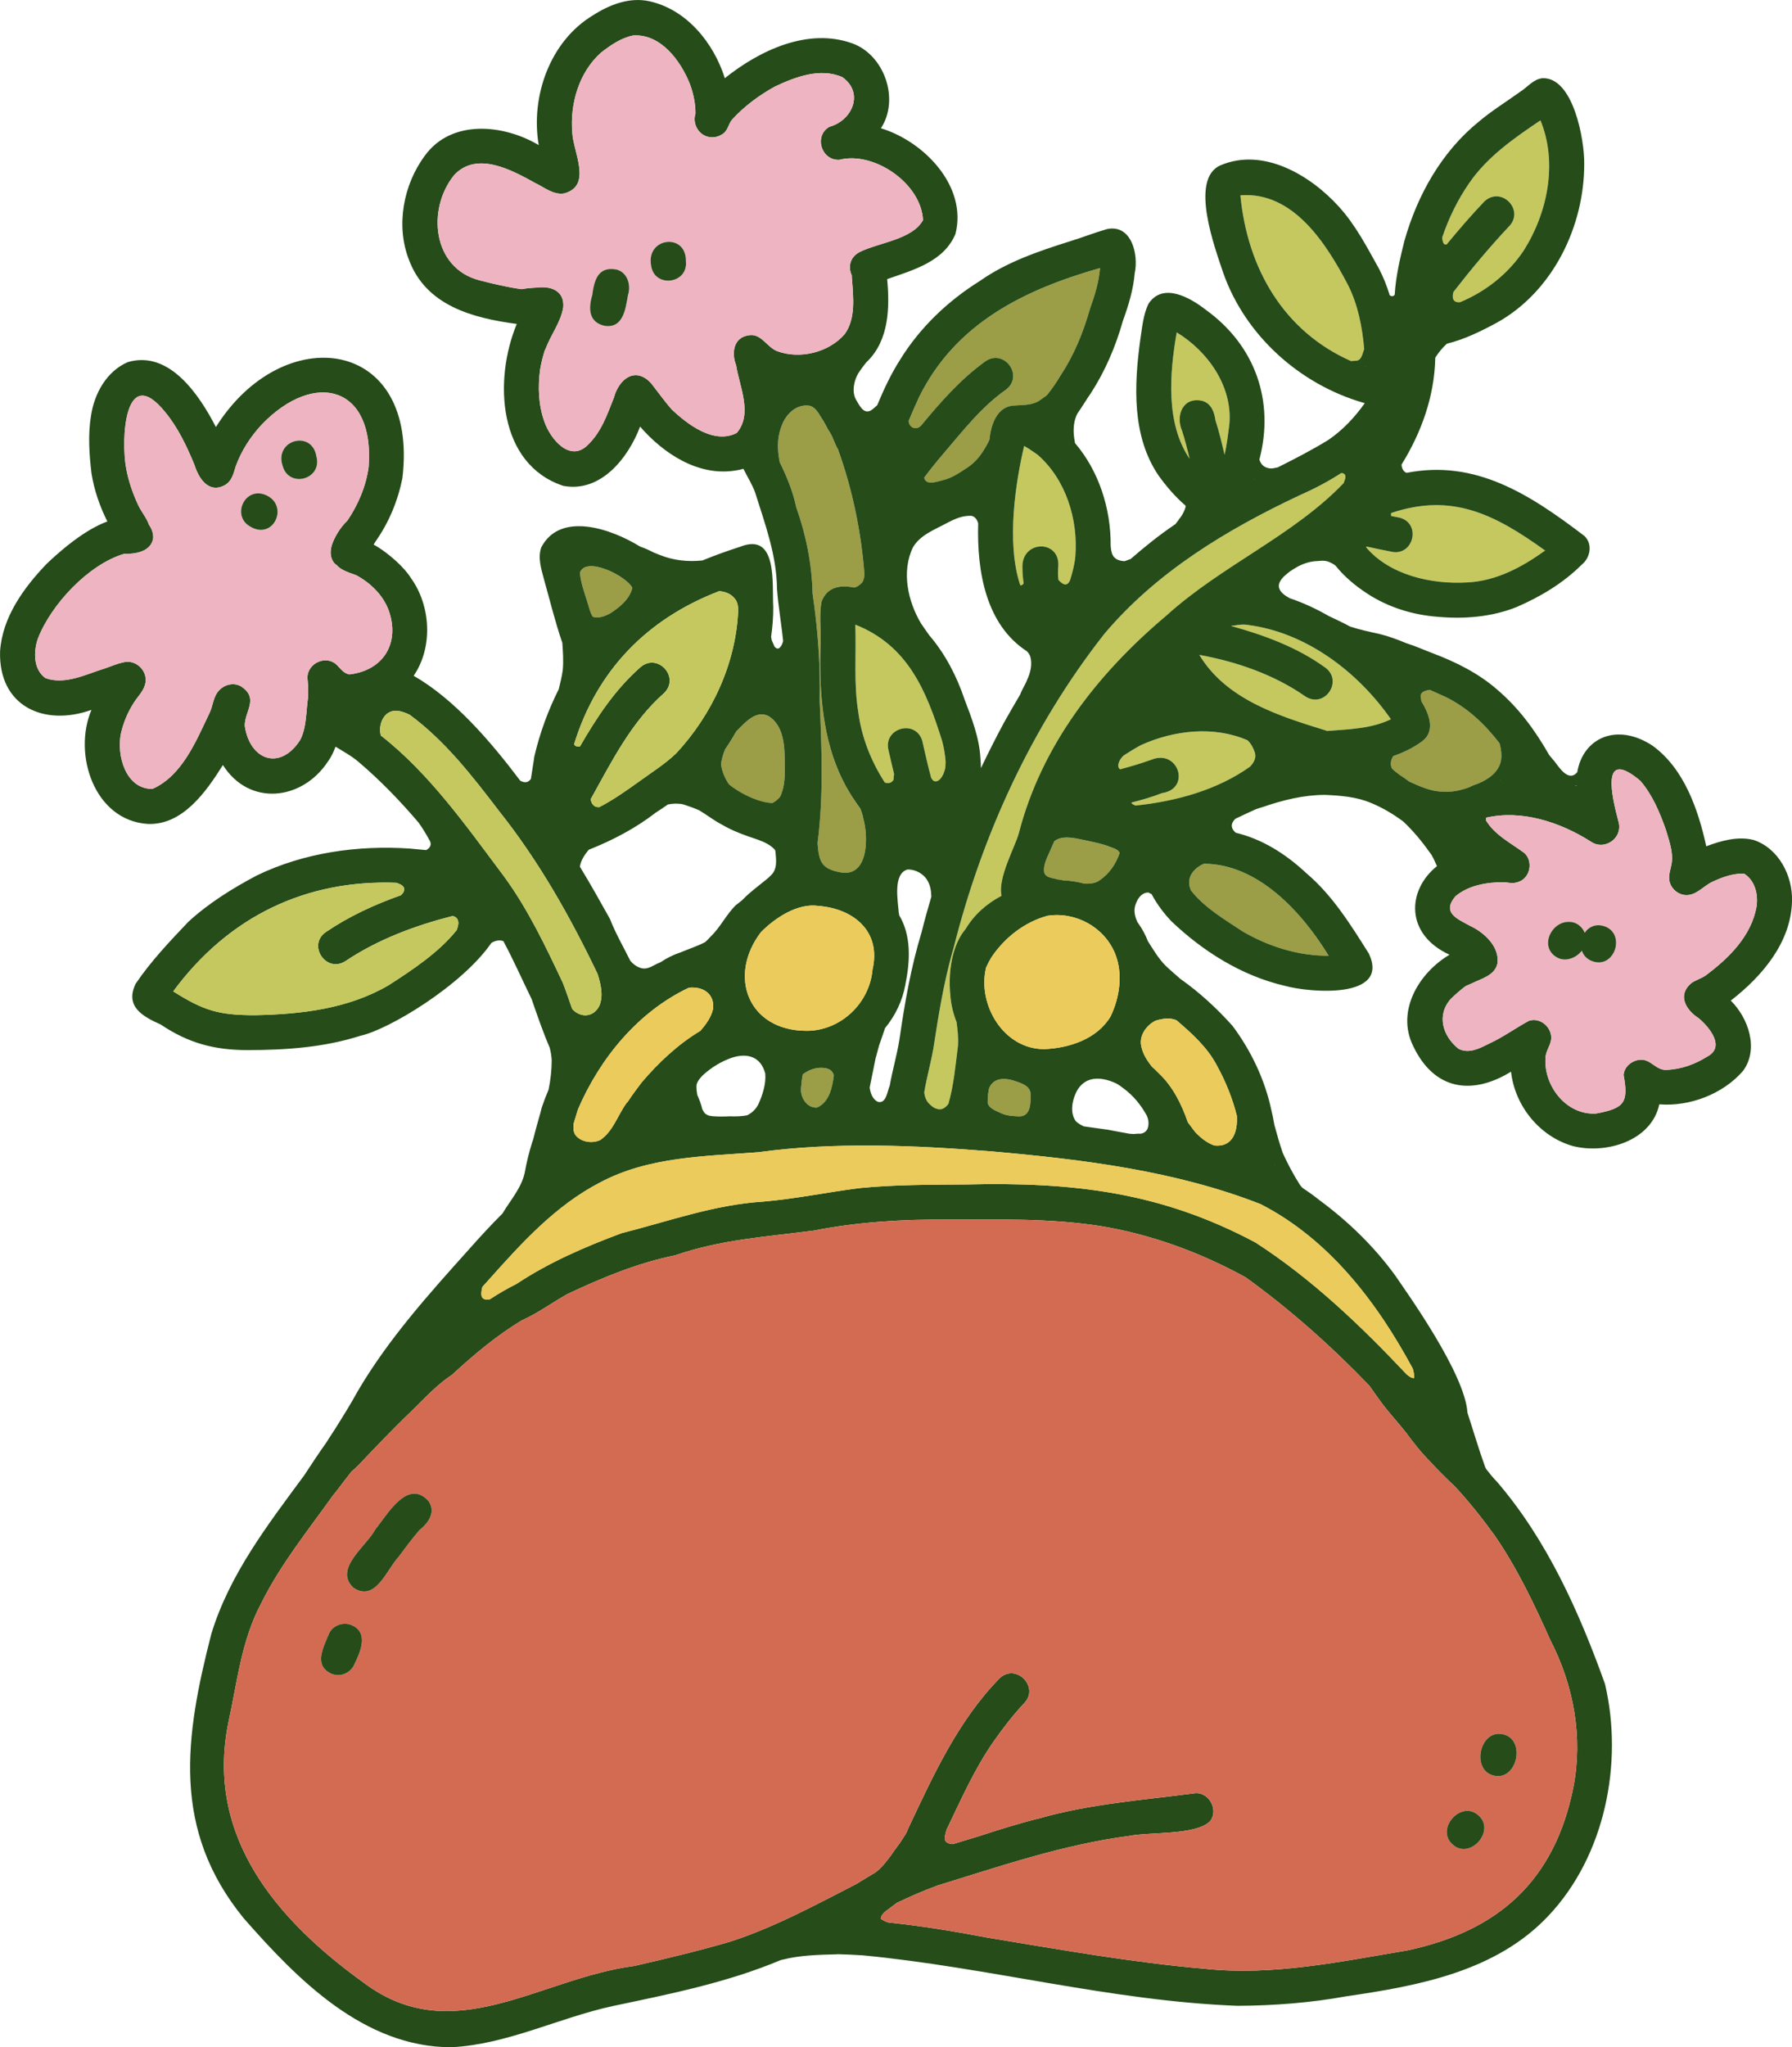
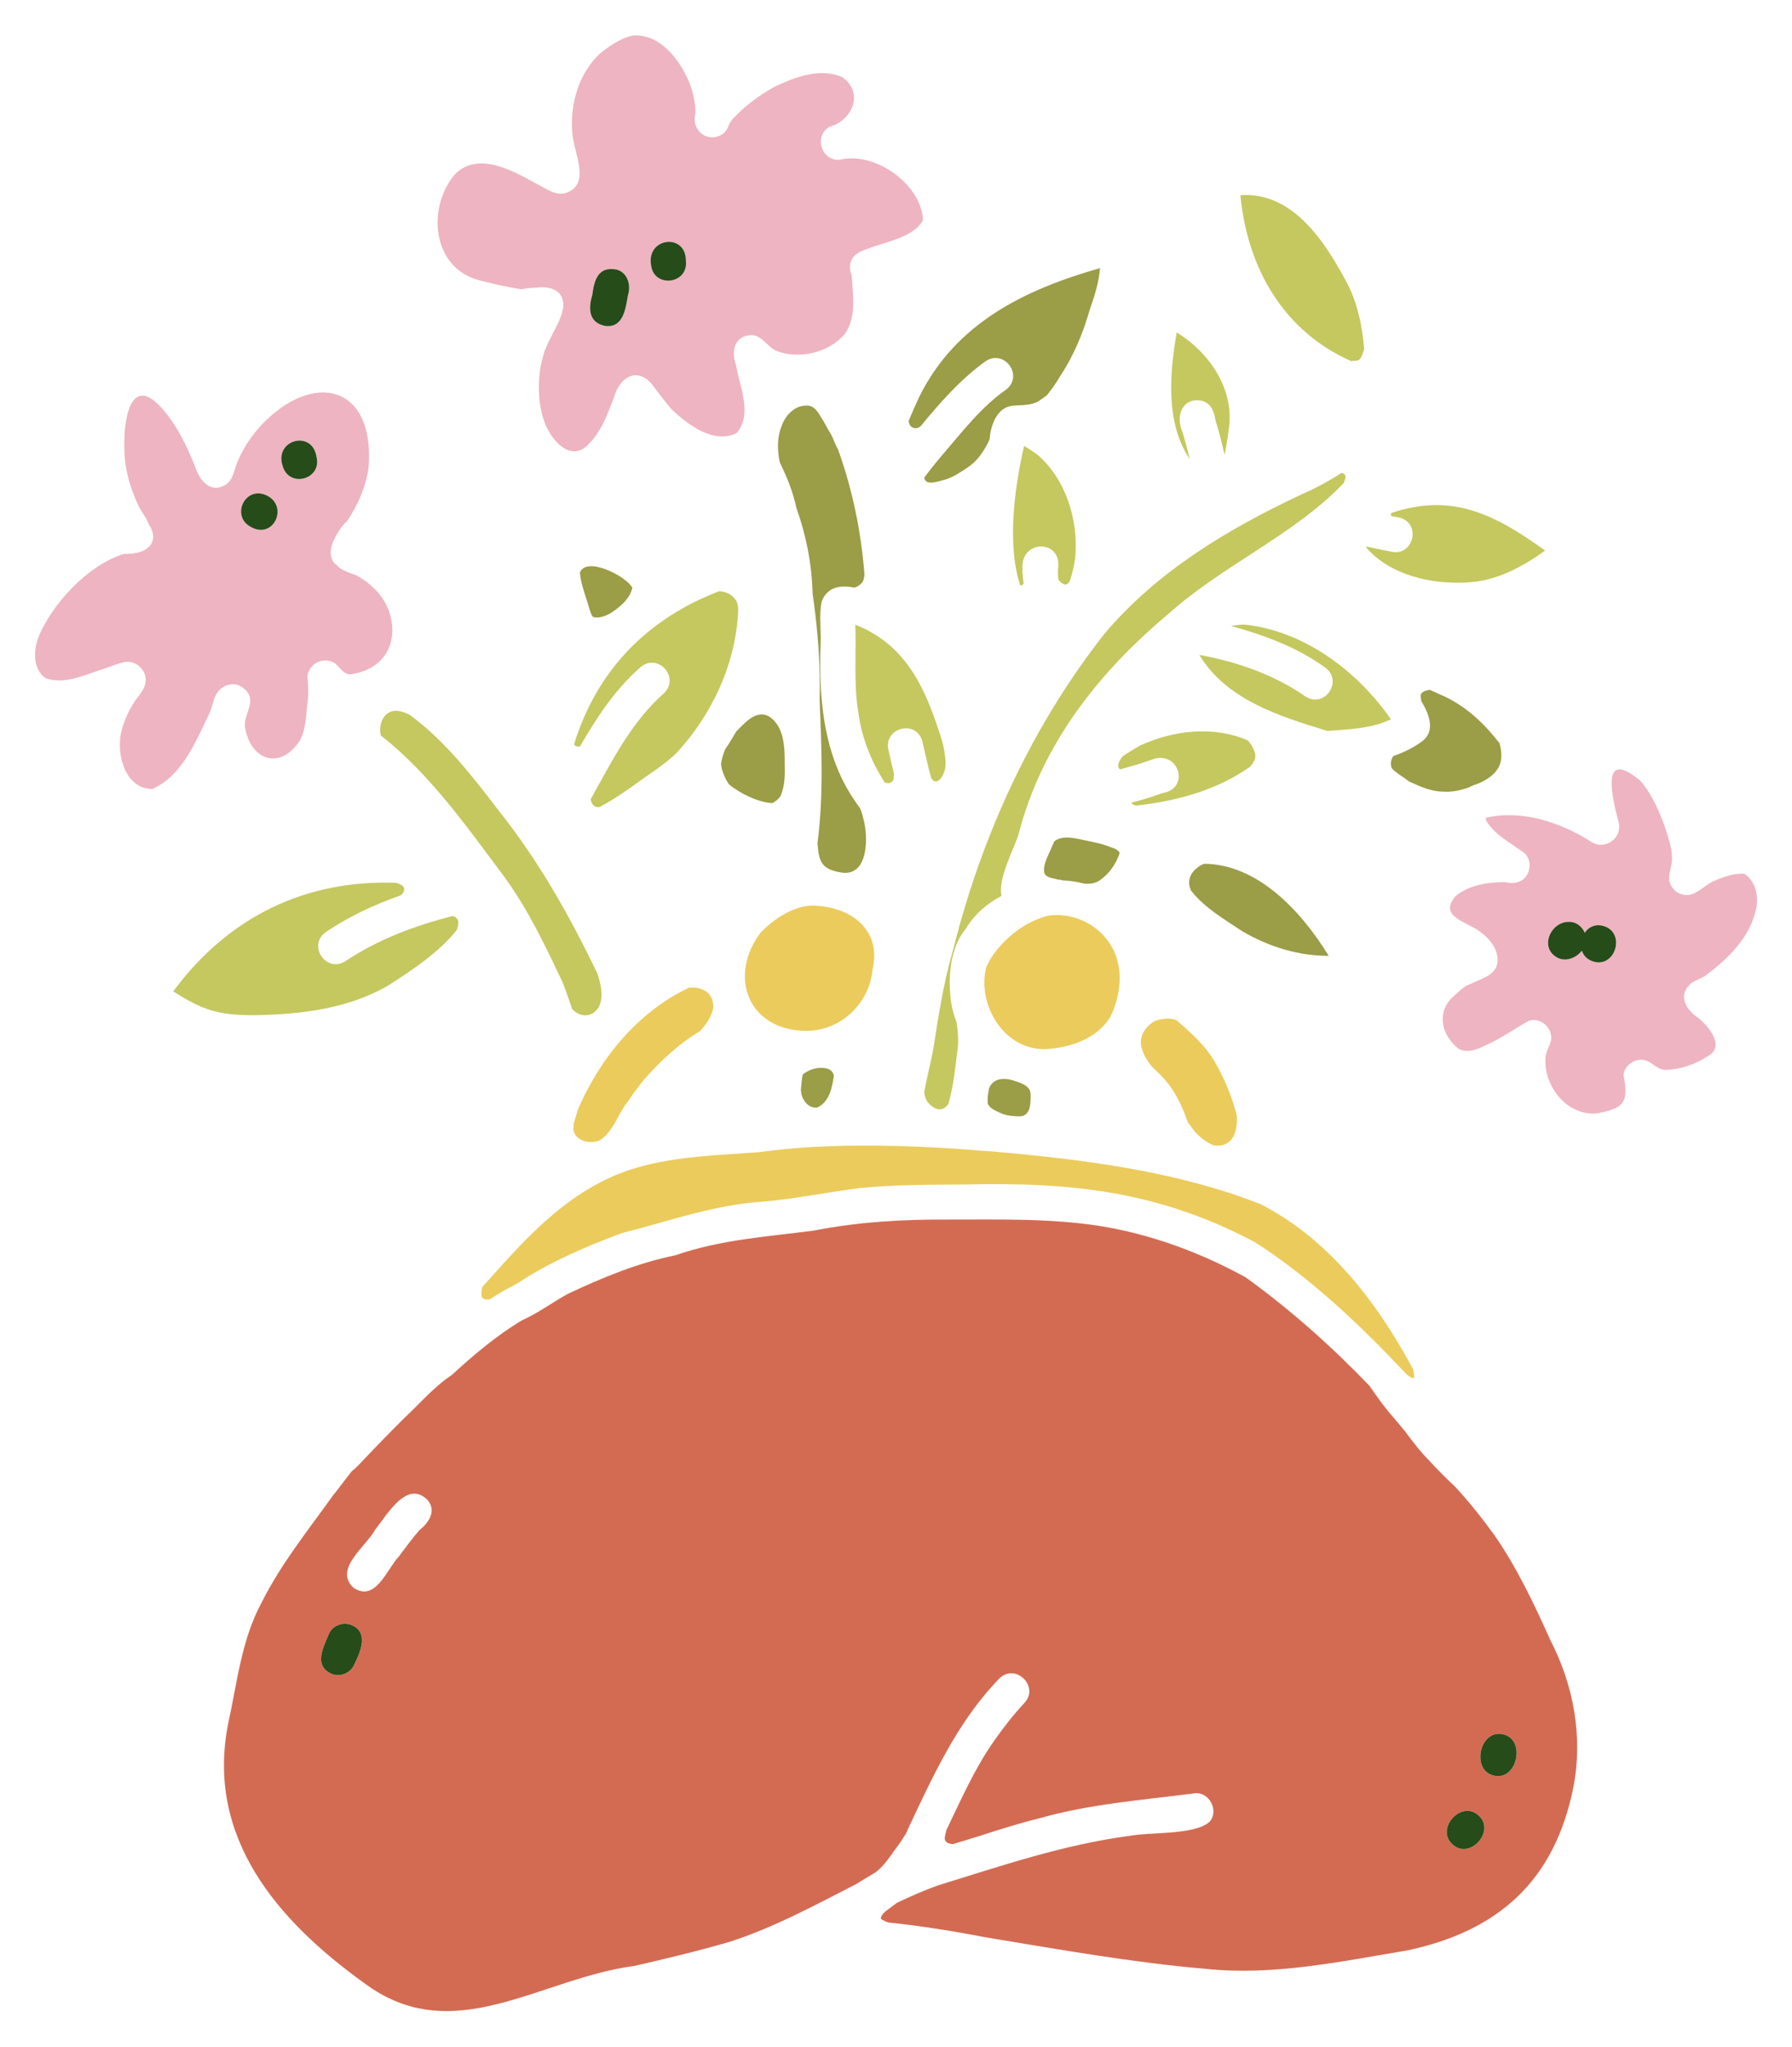
<svg xmlns="http://www.w3.org/2000/svg" id="Layer_1" data-name="Layer 1" viewBox="0 0 511.45 583.94">
  <defs>
    <style> .cls-1 { fill: #ebcb5b; } .cls-2 { fill: #eeb4c1; } .cls-3 { fill: #d36b53; } .cls-4 { fill: #c4c85f; } .cls-5 { fill: #254c19; } .cls-6 { fill: #9b9d47; } </style>
  </defs>
  <path class="cls-6" d="M428.5,215.54c.05,3.56-2.45,5.93-5.43,7.41-.39,.19-.79,.37-1.19,.55-.93,.3-1.83,.65-2.65,1.09-2.42,.87-4.93,1.42-7.53,1.2-3.34-.04-6.42-1.47-9.51-2.87-.89-.69-1.82-1.33-2.76-1.93-.75-.56-1.56-1.15-2.19-1.84-.51-1.14-.31-2.46,.42-3.5,2.84-.97,5.55-2.28,8.05-4.07,3.71-2.64,2.73-7-.01-11.5-.12-.54-.2-1.09-.25-1.6,.13-1.24,1.51-1.53,2.6-1.72,1.51,.66,3,1.34,4.49,2.01,6.29,3.07,11.25,7.79,15.43,13.22,.31,1.15,.55,2.33,.53,3.55Z" />
  <path class="cls-6" d="M294.13,311.97c.05,2.42,.16,6.46-3.21,6.46-1.58-.06-3.3-.12-4.84-.74-1.49-.72-3.74-1.39-4.19-3.06,.01-.65,.01-1.32,.02-1.98,.1-.71,.22-1.41,.34-2.12,.95-2.53,3.41-3.37,6.85-2.37,1.86,.62,4.9,1.34,5.03,3.81Z" />
  <path class="cls-6" d="M319.55,243.21s.01,.02,.01,.03c-.01,.06-.02,.12-.04,.18-1,2.96-2.88,5.74-5.51,7.57-1.35,1.05-2.93,1.13-4.54,1.07-2-.55-4.06-.86-6.13-.94-.47-.16-1.04-.21-1.49-.26-1.33-.45-3.16-.36-3.8-1.87-.49-2.42,1.2-5.03,2.06-7.24,.27-.6,.53-1.2,.81-1.8,2.55-2,6.63-.64,9.59-.09,2.12,.48,4.28,.86,6.28,1.71,1.03,.35,2.15,.65,2.76,1.64Z" />
  <path class="cls-6" d="M379.22,272.63c-8.57,.07-17.14-2.62-24.52-6.92-5.07-3.36-10.94-6.78-14.75-11.66-.01-.02-.02-.03-.02-.04-1.63-3.46,.64-6.32,3.69-7.63,15.37,.07,27.88,13.63,35.6,26.25Z" />
  <path class="cls-6" d="M235.11,304.62c1.85,.19,2.54,.97,2.88,2.12-.44,3.53-1.37,7.73-4.84,9.2-2.95,.19-4.88-3.11-4.51-5.77,.09-1.26,.23-2.47,.48-3.72,1.72-1.27,3.73-2.07,5.99-1.83Z" />
  <path class="cls-6" d="M246.37,233.38c1.49,5.1,1.63,16.69-6.22,15.51-5.98-.99-6.42-3.36-6.83-8.39,1.75-13.48,1.18-27.1,.61-40.65,.06-2.43,.07-4.85,0-7.27h.2c.32,12.58,2.53,25.25,9.78,35.74,.49,.74,1.03,1.51,1.6,2.29,.36,.89,.67,1.8,.85,2.77Z" />
  <path class="cls-6" d="M180.48,167.68c-.75,3.24-3.66,5.6-6.4,7.34-1.44,.73-3.27,1.5-4.89,.92-.87-1.35-1.14-3.07-1.67-4.57-.81-2.65-1.82-5.29-2-8.06,1.8-4.76,13.28,1.02,14.96,4.37Z" />
  <path class="cls-6" d="M223.97,217.81c.07,3.14,.1,6.48-1.3,9.43-.66,.84-1.42,1.44-2.26,1.83-3.82-.15-9.07-2.64-12.35-5.34-1.19-1.72-1.99-3.68-2.28-5.73,.19-1.45,.6-2.9,1.19-4.29,.67-.96,1.31-1.94,1.91-2.96,.44-.71,.86-1.43,1.28-2.15,2.39-2.34,5.48-6.16,9.15-4.36,4.49,2.73,4.67,8.84,4.66,13.57Z" />
  <path class="cls-6" d="M313.96,76.47c-.33,4.01-1.51,7.83-2.86,11.6-1.92,6.73-4.54,13.21-8.42,19.06-1.16,1.97-2.46,3.85-3.9,5.63-.82,.61-1.67,1.19-2.49,1.75-2.23,1.18-4.58,1-7.06,1.19-.04,0-.08,.01-.12,.01,0,0-.03,.01-.05,.01-4.45,.41-6.23,5.38-6.6,9.29-.04,.14-.06,.29-.08,.44-.14,.28-.27,.56-.4,.84h0s-.02,.04-.03,.06h0s-.01,.02-.01,.02h0s0,.04-.02,.05c-1.43,2.7-3.17,5.25-5.79,6.94-2.17,1.45-4.47,3.03-7.07,3.63-1.61,.38-4.84,1.63-5.28-.75,1.76-2.4,3.67-4.71,5.6-6.98,5.51-6.42,10.77-13.25,17.78-18.13,5.16-4.06-.66-11.8-6-8-7.08,5.12-12.81,11.66-18.36,18.38-.2,.14-.39,.29-.58,.43-1.62,.67-2.81-.44-2.89-1.87,.96-2.32,1.97-4.62,3.03-6.89,10.41-21.01,30.01-30.56,51.6-36.71Z" />
  <path class="cls-6" d="M246.72,163.79c-.05,.86-.18,1.7-.68,2.41-.61,.62-1.4,1.26-2.27,1.41-4.03-.83-7.72-.16-9.28,4.01-.72,3.68-.18,7.47-.26,11.19-.12,3.22-.17,6.49-.09,9.77h-.2c-.16-7.78-.9-15.53-2.02-23.26-.21-8.45-1.84-16.63-4.66-24.58-.95-4.5-2.68-8.74-4.71-12.85-.68-3.36-.83-6.84,.45-10.17,1.09-3.26,3.92-6.33,7.64-6.02,1.88,.12,2.87,1.97,3.75,3.42,1,1.39,1.63,3.01,2.61,4.45,.81,1.33,1.29,3.17,2.17,4.59,4.13,11.46,6.61,23.49,7.55,35.63Z" />
  <path class="cls-4" d="M273.02,291.57c.3,2.25,.55,4.5,.39,6.78-.7,5.47-1.18,11.18-2.72,16.51-.46,.64-1.05,1.2-1.79,1.47-1.28,.35-2.54-.35-3.44-1.24-.92-.77-1.45-1.93-1.62-3.11-.02-.12-.03-.26-.05-.41,.69-4.25,1.9-8.43,2.63-12.66,1.38-9,2.83-18.06,5.27-26.86l.38,.09c-1.04,3.88-1.2,8.13-.84,11.66,.18,2.67,.81,5.29,1.79,7.77Z" />
  <path class="cls-4" d="M358.14,214.65c.5,1.53-.31,2.92-1.37,4.04-9.4,6.7-21.12,9.88-32.68,11.1-.25-.12-.51-.23-.73-.35-.25-.12-.38-.3-.45-.51,2.96-.75,5.89-1.58,8.75-2.7,8.34-1.23,4.69-12.65-3.04-9.52-2.93,1.06-5.92,1.93-8.93,2.74-1.26-.86-.03-3.09,1.04-3.96,1.59-1.05,3.23-2.04,4.88-2.94,9.48-4.3,20.91-5.56,30.48-1.37,.96,.92,1.65,2.22,2.05,3.47Z" />
  <path class="cls-4" d="M396.98,205.15c-5.54,2.7-11.87,2.85-17.9,3.33-.12,.01-.24,.01-.37,.01-.13-.05-.26-.11-.4-.16-13.39-4.13-28.38-8.83-36.02-21.54,10.67,1.95,21.38,5.63,30.32,11.89,5.56,3.5,10.89-4.57,5.52-8.34-8.02-5.77-17.24-9.15-26.83-11.81,1.6-.18,3.24-.57,4.83-.28,16.67,2.14,31.42,13.37,40.85,26.9Z" />
  <path class="cls-4" d="M382.81,134.93c1.03,.07,1.61,.68,.85,2.39-.04,.16-.09,.31-.15,.46-14.31,14.98-34.86,23.53-50.58,37.79-19.62,16.49-35.67,37.01-42.16,62.15-1.08,3.94-6.06,12.72-4.92,17.81-4.18,2.18-7.79,5.34-10.26,9.47-1.67,1.98-2.81,4.47-3.52,7.14l-.38-.09c.16-.59,.33-1.18,.5-1.76,8.14-32.27,22.36-63.21,42.97-89.44,14.93-17.72,35-29.8,55.74-39.56,4.27-1.88,8.24-3.97,11.91-6.36Z" />
  <path class="cls-4" d="M441,157.03c-6.6,4.74-13.98,8.72-22.26,9.1-10.17,.61-22.12-2.08-28.86-10.04l.19-.19c2.29,.5,4.59,1,6.89,1.43,6.4,1.56,8.85-7.97,2.54-9.67-.81-.15-1.63-.31-2.44-.48l-.03-.09c-.05-.27-.04-.52,.02-.76,17.47-5.87,29.66,.45,43.95,10.7Z" />
-   <path class="cls-4" d="M439.66,34.33c4.96,12.08,2.05,26.38-4.79,37.15-4.41,6.61-10.85,11.7-18.16,14.72-2.08,.19-2.33-1.24-1.9-2.91,5.01-6.44,10.22-12.69,15.81-18.65,4.64-4.65-2.05-11.63-6.91-7.24-3.79,3.95-7.35,8.12-10.85,12.34-.23,.01-.46,0-.69-.12-.33-.33-.41-.86-.51-1.32-.03-.19-.04-.38-.05-.56,1.84-5.46,4.38-10.68,7.65-15.43,5.22-7.62,12.85-12.89,20.4-17.98Z" />
  <path class="cls-4" d="M389.09,100.33h-.01s0,0,.01,0c-.89,3.04-1.67,2.44-3.49,2.65-19.17-8.47-29.58-26.35-31.58-47.28,15.12-1.18,24.57,13.84,30.72,25.59,2.85,5.66,4.06,11.96,4.61,18.26-.08,.26-.16,.52-.26,.77Z" />
  <path class="cls-4" d="M335.84,94.82c8.9,5.4,15.95,15.37,15.04,26.11-.36,2.89-.71,5.9-1.38,8.81-.77-3.29-1.54-6.58-2.59-9.8-.33-2.34-1.16-4.82-3.72-5.57-5.47-1.3-7.75,4-5.83,8.5,.83,2.49,1.51,5.24,2.17,8.02-6.83-10.08-5.77-24.13-3.69-36.07Z" />
  <path class="cls-4" d="M296.15,129.73c8.05,7,11.61,18.48,10.76,28.97-.22,2.33-.81,4.58-1.5,6.8-.07,.14-.13,.28-.21,.41-.93,1.6-2.2,.51-3.12-.5-.14-1.23-.17-2.46-.05-3.69,.69-7.85-10.36-7.74-10.23,.03,.01,1.57,.13,3.14,.35,4.69-.25,.34-.54,.58-.95,.54-4.11-12.21-1.26-29.75,1.1-39.78,1.06,.62,2.09,1.28,3.09,1.99,.25,.18,.5,.36,.76,.54Z" />
  <path class="cls-4" d="M269.89,217.33c0,.39-.02,.77-.05,1.15-.01,1.5-1.49,5.21-3.42,4.25-.26-.25-.47-.52-.65-.82-.98-3.52-1.74-7.12-2.56-10.63-1.94-6.25-11.29-3.57-9.6,2.82,.51,2.23,1.02,4.49,1.58,6.74-.11,.41-.14,.87-.15,1.27-.02,.13-.03,.26-.05,.39-.1,.1-.19,.2-.27,.31-.39,.48-1.02,.62-1.62,.54-.19-.02-.39-.07-.58-.14-3.89-6.03-6.59-12.78-7.55-19.99-1.37-8.29-.55-16.68-.86-25.04,14.99,5.93,20.26,18.79,24.76,33.11,.56,2,.87,4.02,1.02,6.04Z" />
-   <path class="cls-5" d="M286.08,317.69c1.54,.62,3.26,.68,4.84,.74,3.37,0,3.26-4.04,3.21-6.46-.13-2.47-3.17-3.19-5.03-3.81-3.44-1-5.9-.16-6.85,2.37-.12,.71-.24,1.41-.34,2.12-.01,.66-.01,1.33-.02,1.98,.45,1.67,2.7,2.34,4.19,3.06Zm214.3-78.14c7.23,2.31,11.32,10.25,11.07,17.53-.28,11.77-8.58,21.44-17.47,28.32,5.05,5.02,8.08,13.83,3.49,20.06-5.71,6.6-15.24,10.23-23.89,9.53-2.27,10.52-15.3,14.29-24.68,11.9-4.74-1.35-8.88-4.22-11.97-7.96-3.09-3.75-5.13-8.38-5.67-13.25-11.28,6.92-21.99,5.16-27.91-7.28-4.95-9.97,1.57-20.88,10.35-26.08-12.74-5.84-12.13-18.44-3.58-25.27-.64-1.32-1.13-2.8-2.07-3.91-2.17-3.08-4.7-6.14-7.55-8.82-2.88-2.14-5.97-3.98-9.29-5.33-4.13-1.73-8.69-2.08-13.12-2.26-6.06,.01-12.06,1.51-17.75,3.48-.64,.18-1.27,.39-1.89,.6-1.98,.87-3.93,1.82-5.88,2.74-.07,.08-.13,.14-.19,.21-1.36,1.47-.85,2.77,.31,3.76,7.48,1.82,14.09,5.88,20.23,11.61,7.43,6.31,12.64,14.74,17.78,22.89,6.08,13.06-16.9,11.14-23.99,9.17-12.34-2.86-23.49-9.89-32.57-18.59-1.72-1.84-3.92-4.61-5.46-7.56-.31-.12-.6-.3-.87-.46-2.24-.11-3.65,2.49-3.97,4.44-.17,1.38,.21,2.76,.8,4.02,.1,.14,.2,.27,.3,.41,1.12,1.59,2.01,3.29,2.71,5.07,1.55,2.4,3,4.91,5.02,6.93,1.35,1.31,2.81,2.5,4.2,3.75,5.46,3.83,10.46,8.45,14.9,13.41,5.33,7.12,9.3,15.5,11.13,24.22,.25,1.03,.56,2.45,.82,4.04,.74,2.69,1.48,5.36,2.39,8,1.47,3.22,3.01,6.11,4.85,9.01,.18,.25,.38,.49,.57,.73,.15,.14,.31,.26,.46,.39,1.59,1.04,3.14,2.16,4.65,3.37,8.21,6.05,15.57,13.2,21.58,21.46,3.31,4.89,19.89,27.91,20.6,39.09,.06,.19,.12,.38,.17,.57,1.61,4.92,3.1,10.04,4.88,14.93,.09,.19,.19,.38,.28,.58,1.01,1.29,2,2.56,3.07,3.61,14.31,16.64,23.51,37.21,30.86,57.72,5.29,22.58,0,49.03-16.14,66.11-14.93,15.87-37.01,19.97-57.64,22.96-10.26,1.87-20.68,2.67-31.1,2.72-36.07-1.35-71.18-10.99-107.02-14.4-2.38-.16-4.76-.26-7.14-.32l-.15,.03c-5.22,.14-10.46,.23-15.54,1.53-.16,.04-.32,.07-.49,.1-15.32,6.45-31.77,9.72-47.97,13.13-15.49,3.36-30.12,10.96-46.13,11.75-24.89-.04-43.84-19.28-59.18-36.77-20.7-25.32-16.81-51.76-9.26-81.15,5.15-16.91,16.08-31.09,26.5-45.2,2.08-3.2,4.2-6.38,6.41-9.5,.8-1.34,1.74-2.64,2.46-3.82,2.27-3.61,4.37-6.98,6.41-10.68,8.7-14.83,20.24-27.65,31.68-40.39,3.12-3.53,6.33-7.01,9.68-10.35l.09-.18c2.24-3.68,5.22-7.05,6.19-11.3,.53-3.01,1.24-5.86,2.14-8.76,.13-.3,.23-.65,.34-1.02,.87-3.6,1.95-6.94,2.39-8.89,.58-1.73,1.24-3.44,1.96-5.13,.56-2.75,.89-5.55,.89-8.36-.05-1.24-.27-2.43-.57-3.61-1.95-4.54-3.55-9.21-5.16-13.87-2.69-5.49-5.17-11.14-8.07-16.53-1.19-.41-2.34-.12-3.42,.52-8.4,12.17-29.34,24.74-37.37,26.48-10.37,3.33-21.38,4.08-32.21,4.09-9.49-.01-16.88-1.98-24.79-7.3-5.13-2.28-10.27-5.12-7.18-11.58,4.31-6.41,9.72-12.08,15.03-17.68,5.8-5.34,12.62-9.57,19.57-13.25,13.45-6.51,28.81-8.67,43.63-7.68,1.16,.12,2.82,.25,4.71,.44,1.13-.61,1.76-1.62,.89-2.93-.89-1.65-1.96-3.37-3.05-4.91-5.28-6.2-10.94-12.05-17.14-17.32-2-1.72-4.35-2.95-6.57-4.35-.53,1.52-1.24,2.97-2.21,4.31-7.37,11.11-22.43,12.79-29.93,.93-4.76,7.58-11.47,17.22-21.46,16.81-15.29-1.01-21.41-19.9-16.06-32.53C12.48,207.32-.44,201.41,.02,185.77c.65-9.72,6.72-18.07,13.24-24.89,7.19-6.85,12.95-10.51,17.38-12.14-2.18-4.33-3.77-8.98-4.53-13.74-.64-5.42-1.03-10.98-.14-16.4,.96-6.34,4.41-12.68,10.52-15.32,11.89-3.47,20.43,9.43,25.13,18.53,19.16-30.56,58.02-25.69,53.23,14.58-1.3,6.47-3.83,12.59-7.63,18-.18,.31-.38,.63-.58,.94,4.57,2.55,9.02,6.88,10.57,9.45,5.81,7.96,6.4,19.92,.85,27.97,11.53,6.62,21.78,18.48,30.42,29.93,.15,.07,.29,.15,.44,.21,1.23,.51,2.03,.08,2.6-.72,.35-2.47,.78-4.74,.98-6.38,1.54-6.59,3.89-13.09,6.97-19.21,.45-1.83,.91-3.67,1.15-5.52,.24-2.53,.04-5.14-.12-7.68-2.06-5.97-3.55-12.14-5.26-18.21-.77-2.9-1.81-6.12-.74-9.08,5.49-10.41,20.16-5.11,27.93-.34,.14,.07,.28,.15,.43,.22,1.26,.41,2.49,1,3.68,1.61,.08,.03,.15,.06,.23,.1,.54,.22,1.08,.43,1.59,.63,3.88,1.57,8.04,1.98,12.12,1.55,3.53-1.45,7.13-2.74,10.8-3.92,10.8-4.27,9.02,10.77,9.41,17.2,.02,2.85-.2,5.67-.61,8.46,.06,.31,.1,.63,.15,.94,.24,.64,.57,1.25,.81,1.88,.47,.56,1.05,.87,1.66,.15,.42-.49,.65-1.08,.81-1.72-.49-4.99-1.4-9.93-1.75-14.94-.09-9.48-3.41-18.47-6.23-27.4-.84-2.37-2.26-4.54-3.36-6.8-.75,.23-1.54,.41-2.37,.51-10.55,1.68-20.47-4.88-27.11-12.54-3.39,8.96-11.24,18.93-21.93,16.9-18.61-6.18-19.94-30.09-13.27-46.18-12.59-1.69-25.9-5.19-30.79-18.34-3.78-9.73-1.59-21.42,4.59-29.7,7.59-10.43,22.48-8.91,32.47-2.97-2.38-13.79,3.17-29.63,15.47-37.02,4.74-3.04,10.4-5.25,16.08-4.02,10.68,2.34,18.38,11.89,21.56,21.95,9.9-7.92,23.75-14.51,36.44-9.91,9.15,3.35,13.5,15.99,8.11,24.19,12.29,3.75,24.71,16.49,21.28,30.12-3.28,7.89-11.9,10.27-19.5,12.91,.77,8.1,.5,17.29-5.53,23.33-.14,.14-.28,.26-.42,.4-1.28,1.68-2.69,3.28-3.23,5.34-.51,1.7-.6,3.72,.28,5.3,.93,1.48,2.09,4.29,4.27,3.08,.66-.44,1.24-.96,1.8-1.49,1.88-4.5,3.93-8.93,6.58-13.05,5.66-9.15,13.6-16.7,22.71-22.38,7.64-5.38,16.61-8.44,25.45-11.23,3.65-1.11,7.22-2.53,10.88-3.58,6.98-1.4,9.01,7.27,7.87,12.58-.4,4.67-1.76,9.16-3.36,13.54-2.07,7.36-5.07,14.39-9.24,20.82-1.04,1.43-2.3,3.62-3.76,5.68-.11,.24-.23,.48-.34,.73-.87,2.14-.88,4.69-.48,6.86,.04,.29,.09,.57,.14,.85,6.77,7.91,10.26,18.65,10.17,29.26,.19,1.81,.26,4.11,3.7,4.4,.24,.06,.47-.06,.67-.12,.43-.18,.88-.31,1.33-.48,4.07-3.54,8.28-6.92,12.75-9.93,.19-.2,.35-.4,.47-.6,.15-.19,.3-.38,.45-.58,0,0,0-.03,.01-.04,.13-.23,.3-.43,.48-.62,.7-1,1.31-2.07,1.56-3.26-.01-.06-.02-.13-.04-.19-2.99-2.54-5.62-5.69-7.66-8.52-7.7-11.25-7.04-25.78-5.28-38.73,.56-3.5,.8-7.17,2.39-10.39,4.13-6.15,11.9-1.68,16.33,1.78,14.13,10.19,19.66,26.05,15.29,42.73,.45,1.38,1.33,2.37,3.2,2.52,.59,.05,1.33-.21,1.98-.28,4.94-2.46,9.84-4.99,14.54-7.88,4.1-2.81,7.51-6.44,10.36-10.47-.13-.03-.27-.07-.41-.11-18.09-5.23-33.64-19.1-39.96-36.96-2.32-7-9.81-26.84-.8-30.77,12.18-5.17,25.59,2.78,33.73,11.75,4.76,5.2,8.05,11.57,11.46,17.69,1.29,2.45,2.3,5.01,3.1,7.64,.35,.27,.78,.37,1.17,.09,.1-.06,.17-.16,.25-.24,.3-5.17,1.51-10.32,2.75-15.31,3.69-13.07,10.57-25.39,21.21-34.03,3.7-3.14,7.85-5.68,11.78-8.51,2.12-1.31,3.8-3.66,6.42-3.92,8.82-.36,12.01,17.62,11.93,24.37,.04,17.94-9,36.56-24.99,45.39-4.14,2.24-9.14,4.74-14.19,5.96-1.29,1.15-2.38,2.5-3.32,3.96-.01,.1-.02,.2-.02,.3-.27,10.86-3.97,21.1-9.62,30.23,.06,1.03,.44,1.91,1.41,2.36,19.72-3.9,35.21,6.13,50.81,18.02,2.4,2.34,1.66,6.23-.84,8.2-5.23,5.23-11.79,9.14-18.56,12.06-7.07,2.82-14.86,3.46-22.4,2.78-7.14-.52-14.19-2.69-20.2-6.62-3.41-2.23-6.57-4.84-9.11-8.03-.49-.34-.96-.65-1.34-.78-.01,0-.01,0-.02,0,0-.01-.01-.01-.01-.01-1.14-.68-2.5-.6-3.78-.46-1.91,.05-3.81,.64-5.49,1.53,.02-.01,.03-.02,.05-.04-1.12,.65-2.23,1.26-3.2,2.12l-.02,.02s-.03,.02-.04,.03c-3.95,3.18-2.17,5.31,.81,6.93,3.87,1.29,7.63,3.05,11.21,5.11,2.03,.95,4.06,1.9,6.02,2.97,2.73,.9,5.57,1.5,8.34,2.11,2.72,.66,5.19,1.59,7.66,2.62,2.85,.9,5.62,2.16,7.52,2.86,6.64,2.5,13.12,5.72,18.49,10.41,6.17,5.27,10.69,11.46,14.67,18.37l.18,.3c.64,.79,1.18,1.45,1.52,1.81,1.39,1.85,4.01,5.9,6.42,3.13,.01-.03,.03-.05,.05-.08,1.67-9.83,11.36-14.19,21.46-7.56,9.04,6.54,13.05,18.2,15.36,28.71,4.21-1.57,8.93-2.92,13.4-1.83Zm.94,19.1c.53-3.49-.38-7.43-3.5-9.43-3.08-.18-6.22,.97-8.98,2.25-2.73,1.21-4.79,4.18-8.03,3.81-2.23-.28-4.08-2.07-4.4-4.31-.23-1.99,.78-3.86,.8-5.85,.11-2.86-1-5.84-1.76-8.46-1.76-4.98-3.82-9.93-7.3-13.96-11.54-9.69-8.06,4.7-6.25,11.55,1.46,4.77-3.98,8.61-8,5.72-8.63-5.47-19.67-9.1-29.82-6.72,.02,.19,.05,.38,.08,.57l-.13,.04c2.49,4.29,7.24,6.62,11.09,9.49,2.48,2.35,1.65,6.91-1.57,8.14-1.86,.69-2.74,.27-4.24,.14-4.83-.01-10.13,.83-13.93,4.03-3.88,4.66,.35,6.34,4.22,8.43,.26,.13,.52,.25,.78,.39,3.73,1.99,7.65,5.83,6.99,10.39-.77,3.38-4.54,4.25-7.25,5.6-.57,.26-1.17,.52-1.78,.78-1.52,1.1-2.93,2.4-4.27,3.67-4.14,4.64-2.31,10.62,2.2,14.22,3.07,1.57,6.19-.21,8.97-1.58,3.9-1.82,7.38-4.38,11.14-6.4,3.13-1.02,6.29,1.64,6.36,4.77-.01,2.14-1.63,3.77-1.65,5.91-.48,8.02,6.07,16.35,14.49,15.77,7.99-1.49,9.27-3.08,7.81-10.97,.15-2.47,2.55-4.31,4.91-4.37,2.95-.11,4.41,3.16,7.45,2.88,4.03-.14,8.06-1.6,11.46-3.75,5.29-2.73,.74-8.34-2.38-10.96-3.66-2.35-6.15-6.53-2.2-9.95,1.26-.95,2.83-1.33,4.13-2.22,6.6-4.91,13.05-11.21,14.56-19.62Zm-51.4-34.45v-.16c-.14,.04-.27,.08-.4,.11,.14-.01,.27,.01,.4,.05Zm-.87,285.61c2.78-14.35,.11-29.04-6.55-41.95-4.64-10.36-9.51-20.63-15.98-29.99-3.49-4.78-7.19-9.49-11.24-13.83-2.56-2.42-5.07-4.89-7.45-7.51-2.56-2.59-4.61-5.3-6.7-8.11-2.36-2.97-4.99-5.75-7.21-8.83-1.05-1.41-2.06-2.86-3.07-4.32-10.87-11.3-22.62-21.77-35.33-30.93-12.96-7.13-27.16-12.34-41.78-14.68-14.6-2.22-28.56-1.77-43.1-1.8-12.86-.08-25.7,.65-38.34,3.14-13.93,1.82-26.44,2.54-39.63,7.07-10.7,2.17-20.78,6.36-30.63,10.99-4.41,2.44-8.46,5.48-13.09,7.55-7.26,4.35-13.76,9.85-19.98,15.56-5.15,3.42-9.13,8.16-13.63,12.35-3.91,3.89-7.77,7.83-11.55,11.84-1.01,1.09-2.18,2.34-3.44,3.34-1.51,1.92-2.98,3.86-4.45,5.79-.25,.32-.52,.62-.78,.94-7.19,10.07-15.05,19.77-20.58,30.92-5.66,10.55-6.85,22.6-9.39,34.13-6.54,32.52,13.97,56.31,38.75,74.12,25.44,19.06,50.18-1.35,77.15-4.85,9.15-2.1,18.29-4.28,27.3-6.91,12.61-4.08,24.25-10.41,36-16.43,1.83-1.09,3.66-2.27,5.47-3.31,1.84-1.34,3.2-3.18,4.55-5,.75-1.14,1.64-2.29,2.47-3.42,.58-.86,1.15-1.74,1.7-2.62,.25-.47,.46-.93,.61-1.39,7.2-15.24,14.19-30.72,26.09-42.92,4.66-4.54,11.61,2.43,7.03,7.1-3.15,3.36-5.95,7.01-8.6,10.77-5.54,7.9-9.39,16.71-13.55,25.35-.17,.64-.33,1.27-.45,1.91-.27,1.51,.87,2.02,2.27,2.13,2.58-.78,5.15-1.55,7.68-2.34,5.69-1.86,11.35-3.63,17.16-5.06,14.39-4.09,29.24-5.15,43.99-7.08,4.19-.71,7.26,4.82,4.5,8.04-4.13,3.93-17.07,2.93-23,4.1-18.76,2.46-36.72,8.61-54.71,14.15-3.96,1.45-7.81,3.13-11.6,4.94-1.06,.75-2.05,1.59-3.12,2.33-.67,.55-1.4,1.28-1.46,2.2,.64,.48,1.39,.82,2.17,1.07,9.45,.97,18.86,2.52,28.18,4.3,20.61,3.39,41.47,7.12,62.25,8.91,19.36,2.05,38.53-2.06,57.54-5.22,26.22-5.53,42.19-19.94,47.53-46.54Zm-14.18-438.33c6.84-10.77,9.75-25.07,4.79-37.15-7.55,5.09-15.18,10.36-20.4,17.98-3.27,4.75-5.81,9.97-7.65,15.43,.01,.18,.02,.37,.05,.56,.1,.46,.18,.99,.51,1.32,.23,.12,.46,.13,.69,.12,3.5-4.22,7.06-8.39,10.85-12.34,4.86-4.39,11.55,2.59,6.91,7.24-5.59,5.96-10.8,12.21-15.81,18.65-.43,1.67-.18,3.1,1.9,2.91,7.31-3.02,13.75-8.11,18.16-14.72Zm-16.13,94.65c8.28-.38,15.66-4.36,22.26-9.1-14.29-10.25-26.48-16.57-43.95-10.7-.06,.24-.07,.49-.02,.76l.03,.09c.81,.17,1.63,.33,2.44,.48,6.31,1.7,3.86,11.23-2.54,9.67-2.3-.43-4.6-.93-6.89-1.43l-.19,.19c6.74,7.96,18.69,10.65,28.86,10.04Zm11.71,52.69s-.01-.02-.01-.04c0,.02,0,.03,0,.04h.02Zm-7.38,4.13c2.98-1.48,5.48-3.85,5.43-7.41,.02-1.22-.22-2.4-.53-3.55-4.18-5.43-9.14-10.15-15.43-13.22-1.49-.67-2.98-1.35-4.49-2.01-1.09,.19-2.47,.48-2.6,1.72,.05,.51,.13,1.06,.25,1.6,2.74,4.5,3.72,8.86,.01,11.5-2.5,1.79-5.21,3.1-8.05,4.07-.73,1.04-.93,2.36-.42,3.5,.63,.69,1.44,1.28,2.19,1.84,.94,.6,1.87,1.24,2.76,1.93,3.09,1.4,6.17,2.83,9.51,2.87,2.6,.22,5.11-.33,7.53-1.2,.82-.44,1.72-.79,2.65-1.09,.4-.18,.8-.36,1.19-.55Zm5.07-.48s-.01-.06-.01-.08c-.03,.03-.07,.05-.1,.08h.11Zm-24.54,170.6c.04-.92-.11-1.82-.38-2.69-10.22-18.97-23.89-36.86-43.37-46.89-24.28-9.52-50.74-12.77-76.58-15.05-22.07-1.77-45.05-2.77-66.82,.21-15.33,1.18-31.27,1.23-45.2,8.64-12.74,6.59-22.43,17.31-31.85,27.86-.58,.64-1.15,1.28-1.73,1.92-.52,2.11-.64,4.02,2.14,3.53,2.45-1.6,4.97-3.08,7.58-4.37,9.32-6.17,19.54-10.59,30.01-14.48,13.32-3.37,26.48-8.14,40.3-9,9.28-.78,18.41-2.7,27.63-3.87,10.12-1,20.31-.95,30.48-1.03,30.28-.72,55.36,2.07,82.51,16.55,16.08,10.37,30.04,23.71,43.16,37.63,.71,.58,1.43,1.11,2.12,1.04Zm-13.93-288.47s0-.09-.01-.13c-.03,.03-.07,.06-.11,.09,.04,.01,.08,.03,.12,.04Zm-10.59,103.88c6.03-.48,12.36-.63,17.9-3.33-9.43-13.53-24.18-24.76-40.85-26.9-1.59-.29-3.23,.1-4.83,.28,9.59,2.66,18.81,6.04,26.83,11.81,5.37,3.77,.04,11.84-5.52,8.34-8.94-6.26-19.65-9.94-30.32-11.89,7.64,12.71,22.63,17.41,36.02,21.54,.14,.05,.27,.11,.4,.16,.13,0,.25,0,.37-.01Zm10.01-108.15c.1-.25,.18-.51,.26-.77-.55-6.3-1.76-12.6-4.61-18.26-6.15-11.75-15.6-26.77-30.72-25.59,2,20.93,12.41,38.81,31.58,47.28,1.82-.21,2.6,.39,3.49-2.65h0Zm-5.43,36.98c.76-1.71,.18-2.32-.85-2.39-3.67,2.39-7.64,4.48-11.91,6.36-20.74,9.76-40.81,21.84-55.74,39.56-20.61,26.23-34.83,57.17-42.97,89.44-.17,.58-.34,1.17-.5,1.76-2.44,8.8-3.89,17.86-5.27,26.86-.73,4.23-1.94,8.41-2.63,12.66,.02,.15,.03,.29,.05,.41,.17,1.18,.7,2.34,1.62,3.11,.9,.89,2.16,1.59,3.44,1.24,.74-.27,1.33-.83,1.79-1.47,1.54-5.33,2.02-11.04,2.72-16.51,.16-2.28-.09-4.53-.39-6.78-.98-2.48-1.61-5.1-1.79-7.77-.36-3.53-.2-7.78,.84-11.66,.71-2.67,1.85-5.16,3.52-7.14,2.47-4.13,6.08-7.29,10.26-9.47-1.14-5.09,3.84-13.87,4.92-17.81,6.49-25.14,22.54-45.66,42.16-62.15,15.72-14.26,36.27-22.81,50.58-37.79,.06-.15,.11-.3,.15-.46Zm-28.96,128.39c7.38,4.3,15.95,6.99,24.52,6.92-7.72-12.62-20.23-26.18-35.6-26.25-3.05,1.31-5.32,4.17-3.69,7.63,0,.01,0,.02,.02,.04,3.81,4.88,9.68,8.3,14.75,11.66Zm9.14,66.58s-.04-.08-.05-.12c-.01,.04-.02,.07-.03,.11,.03,.01,.05,0,.08,.01Zm-7.07-113.6c1.06-1.12,1.87-2.51,1.37-4.04-.4-1.25-1.09-2.55-2.05-3.47-9.57-4.19-21-2.93-30.48,1.37-1.65,.9-3.29,1.89-4.88,2.94-1.07,.87-2.3,3.1-1.04,3.96,3.01-.81,6-1.68,8.93-2.74,7.73-3.13,11.38,8.29,3.04,9.52-2.86,1.12-5.79,1.95-8.75,2.7,.07,.21,.2,.39,.45,.51,.22,.12,.48,.23,.73,.35,11.56-1.22,23.28-4.4,32.68-11.1Zm1.07-82s.06-.03,.09-.04l-.06-.06s-.02,.07-.03,.1Zm-11.32,190.04c5.42,.63,6.77-4.13,6.48-8.48-1.25-5-3.21-9.82-5.7-14.34-2.73-5.19-7.08-9.09-11.49-12.86-1.83-.89-4.22-.47-6.03,.1-2.59,1.3-4.68,4.2-4.07,7.19,.44,2.26,1.65,4.14,3.06,5.91,.67,.6,1.33,1.22,1.95,1.88,4.02,3.77,6.51,8.82,8.31,14.01,.32,.43,.65,.86,.99,1.3,.33,.48,.69,.96,1.06,1.42,1.55,1.66,3.32,3.08,5.44,3.87Zm4.36-205.8c.91-10.74-6.14-20.71-15.04-26.11-2.08,11.94-3.14,25.99,3.69,36.07-.66-2.78-1.34-5.53-2.17-8.02-1.92-4.5,.36-9.8,5.83-8.5,2.56,.75,3.39,3.23,3.72,5.57,1.05,3.22,1.82,6.51,2.59,9.8,.67-2.91,1.02-5.92,1.38-8.81Zm-23.37,201.05c.48-1.26,.31-2.49-.16-3.68-1.68-3.06-3.87-5.81-6.77-7.91-.53-.44-1.17-.86-1.86-1.28-3.96-1.89-8.41-2.38-11.03,1.5-1.59,2.52-2.54,6.73-.62,9.23,.67,.62,1.44,1.08,2.26,1.45,2.28,.31,4.55,.62,6.81,.95,2.05,.4,4.13,.77,6.22,1.15,.36,.02,.74,.05,1.14,.08,.69-.05,1.43-.14,2.07-.08,.82-.16,1.54-.55,1.94-1.41Zm-7.95-78.74s-.01-.02-.01-.03c-.61-.99-1.73-1.29-2.76-1.64-2-.85-4.16-1.23-6.28-1.71-2.96-.55-7.04-1.91-9.59,.09-.28,.6-.54,1.2-.81,1.8-.86,2.21-2.55,4.82-2.06,7.24,.64,1.51,2.47,1.42,3.8,1.87,.45,.05,1.02,.1,1.49,.26,2.07,.08,4.13,.39,6.13,.94,1.61,.06,3.19-.02,4.54-1.07,2.63-1.83,4.51-4.61,5.51-7.57,.02-.06,.03-.12,.04-.18Zm-2.6,46.7c2.6-5.39,3.59-12.12,1.35-17.8-3.07-7.68-11.3-12.15-19.33-10.92-6.56,1.76-12.28,6.26-16.04,11.88-.56,.92-1.05,1.89-1.5,2.87-2.57,10.49,4.95,23.32,16.6,23.28,7.13-.28,15.09-2.88,18.92-9.31Zm-5.86-201.87c1.35-3.77,2.53-7.59,2.86-11.6-21.59,6.15-41.19,15.7-51.6,36.71-1.06,2.27-2.07,4.57-3.03,6.89,.08,1.43,1.27,2.54,2.89,1.87,.19-.14,.38-.29,.58-.43,5.55-6.72,11.28-13.26,18.36-18.38,5.34-3.8,11.16,3.94,6,8-7.01,4.88-12.27,11.71-17.78,18.13-1.93,2.27-3.84,4.58-5.6,6.98,.44,2.38,3.67,1.13,5.28,.75,2.6-.6,4.9-2.18,7.07-3.63,2.62-1.69,4.36-4.24,5.79-6.94,.01,0,.01-.03,.02-.04h0s.01-.02,.01-.02h0s.02-.04,.03-.06h0c.13-.29,.26-.57,.4-.85,.02-.15,.04-.3,.08-.44,.37-3.91,2.15-8.88,6.6-9.29,.02,0,.04-.01,.05-.01,.04-.01,.08-.01,.12-.01,2.48-.19,4.83-.01,7.06-1.19,.82-.56,1.67-1.14,2.49-1.75,1.44-1.78,2.74-3.66,3.9-5.63,3.88-5.85,6.5-12.33,8.42-19.06Zm-4.19,70.63c.85-10.49-2.71-21.97-10.76-28.97-.26-.18-.51-.36-.76-.54-1-.71-2.03-1.37-3.09-1.99-2.36,10.03-5.21,27.57-1.1,39.78,.41,.04,.7-.2,.95-.54-.22-1.55-.34-3.12-.35-4.69-.13-7.77,10.92-7.88,10.23-.03-.12,1.23-.09,2.46,.05,3.69,.92,1.01,2.19,2.1,3.12,.5,.08-.13,.14-.27,.21-.41,.69-2.22,1.28-4.47,1.5-6.8Zm-13.8,35.31c.99-2.1,1.58-4.5,.93-6.78-.21-.58-.57-1.06-.99-1.48-11.52-7.49-14.28-22.42-13.87-36.47-.3-1.01-.81-1.86-1.88-2.13-1.85-.1-3.61,.41-5.26,1.16-.48,.23-.95,.47-1.43,.7-.11,.06-.23,.12-.34,.18-3.54,1.93-7.54,3.33-9.68,6.89-3.39,6.89-1.48,15.5,2.3,21.8,.74,1.14,1.57,2.22,2.33,3.34,4.53,5.27,7.82,11.62,10.05,18.23,2.08,5.48,4.26,11.02,4.56,16.95,.08,.91,.12,1.81,.14,2.71,2.09-4.38,4.28-8.72,6.58-13,1.5-2.66,3.02-5.31,4.59-7.95,.54-1.49,1.6-3.07,1.97-4.15Zm-23.27,24.47c.03-.38,.05-.76,.05-1.15-.15-2.02-.46-4.04-1.02-6.04-4.5-14.32-9.77-27.18-24.76-33.11,.31,8.36-.51,16.75,.86,25.04,.96,7.21,3.66,13.96,7.55,19.99,.19,.07,.39,.12,.58,.14,.6,.08,1.23-.06,1.62-.54,.08-.11,.17-.21,.27-.31,.02-.13,.03-.26,.05-.39,.01-.4,.04-.86,.15-1.27-.56-2.25-1.07-4.51-1.58-6.74-1.69-6.39,7.66-9.07,9.6-2.82,.82,3.51,1.58,7.11,2.56,10.63,.18,.3,.39,.57,.65,.82,1.93,.96,3.41-2.75,3.42-4.25Zm-4.03,37.3c-.05-1.66-.27-3.3-1.19-4.75-1.1-1.86-3.47-3.08-5.6-3.01-4.23,1.2-2.76,8.95-2.5,12.33,.04,.25,.08,.49,.13,.74,3.41,5.73,3.13,12.81,1.84,19.23-.03,.21-.07,.42-.11,.63-.84,4.63-2.9,8.81-5.78,12.31-.55,1.67-1.14,3.34-1.72,5.01-.3,1.06-.59,2.12-.86,3.19-.03,.1-.06,.2-.1,.3-.57,2.82-1.12,5.65-1.71,8.47,.22,1.62,.84,3.32,2.3,4.05,2.43,.67,2.69-2.88,3.43-4.61,.77-4.38,2.05-8.71,2.75-13.04,.75-5.2,1.57-10.38,2.59-15.52,1.02-5.14,2.24-10.24,3.77-15.27,.84-3.38,1.77-6.73,2.76-10.06Zm-20.34-183.94c5.36-2.64,14.98-3.53,17.96-9.05-.5-10.49-14-19.73-23.88-17.2-5.16,.26-7.32-6.8-2.85-9.41,6.58-1.77,10-9.72,3.72-14.16-6.31-2.79-13.46-.06-19.32,2.71-4.46,2.48-8.62,5.54-12.08,9.31-1.25,1.39-1.18,3.38-3.1,4.39-1.31,.81-2.95,.97-4.39,.43-2.53-.95-3.87-3.9-3.04-6.45,.02-2.9-.6-5.73-1.59-8.44-2.62-6.61-8.31-14.36-16.18-13.84-3.43,.66-6.49,2.8-9.21,4.91-6.29,5.62-8.88,14.61-8.17,22.86,.28,5.53,5.75,15.07-2.28,17.27-3.08,.54-5.68-1.71-8.31-2.96-6.7-3.71-16.62-9.15-23.08-2.32-7.91,9.65-6.32,26.58,7.17,30.07,3.96,1.01,7.96,1.97,12.02,2.53,1.48-.28,2.86-.38,4.35-.45,4.06-.54,7.96,.93,7.54,5.66-.72,4.28-3.52,7.75-5,11.72-.11,.2-.19,.41-.29,.61-.57,1.8-1.02,3.63-1.33,5.5-.63,4.91-.46,9.99,1.22,14.69,1.7,5,7.36,11.9,12.51,6.61,3.82-3.72,5.47-8.66,7.35-13.39,1.43-5.35,6.12-9.02,10.63-4.11,1.93,2.46,3.75,5.02,5.8,7.39,4.65,4.4,12.13,10.12,18.63,6.78,4.63-5.42,.78-13.19-.18-19.33-1.34-3.38-.79-7.8,3.41-8.49,3.73-.8,5.28,3.32,8.31,4.49,6.49,2.4,14.74,.39,19.28-4.87,3.19-4.46,2.44-10.43,2.08-15.6-.06-.4-.08-.78-.06-1.14-1.09-2.25-.65-5.25,2.36-6.72Zm8.21,185.42v-.02s-.01,0-.02,.01c.01,0,.01,0,.02,0Zm-4.65,19.26c2.49-10.77-5.27-17.29-15.39-18.11-5.96-.89-12.42,3.39-16.46,7.48-9.56,12.51-3.67,28.04,12.89,28.14,9.78,.09,18.13-7.83,18.96-17.51Zm-8.88-27.63c7.85,1.18,7.71-10.41,6.22-15.51-.18-.97-.49-1.88-.85-2.77-.57-.78-1.11-1.55-1.6-2.29-7.25-10.49-9.46-23.16-9.78-35.74-.08-3.28-.03-6.55,.09-9.77,.08-3.72-.46-7.51,.26-11.19,1.56-4.17,5.25-4.84,9.28-4.01,.87-.15,1.66-.79,2.27-1.41,.5-.71,.63-1.55,.68-2.41-.94-12.14-3.42-24.17-7.55-35.63-.88-1.42-1.36-3.26-2.17-4.59-.98-1.44-1.61-3.06-2.61-4.45-.88-1.45-1.87-3.3-3.75-3.42-3.72-.31-6.55,2.76-7.64,6.02-1.28,3.33-1.13,6.81-.45,10.17,2.03,4.11,3.76,8.35,4.71,12.85,2.82,7.95,4.45,16.13,4.66,24.58,1.12,7.73,1.86,15.48,2.02,23.26,.06,2.42,.05,4.84,0,7.27,.57,13.55,1.14,27.17-.61,40.65,.41,5.03,.85,7.4,6.83,8.39Zm-2.16,57.85c-.34-1.15-1.03-1.93-2.88-2.12-2.26-.24-4.27,.56-5.99,1.83-.25,1.25-.39,2.46-.48,3.72-.37,2.66,1.56,5.96,4.51,5.77,3.47-1.47,4.4-5.67,4.84-9.2Zm-15.32-79.5c1.4-2.95,1.37-6.29,1.3-9.43,.01-4.73-.17-10.84-4.66-13.57-3.67-1.8-6.76,2.02-9.15,4.36-.42,.72-.84,1.44-1.28,2.15-.6,1.02-1.24,2-1.91,2.96-.59,1.39-1,2.84-1.19,4.29,.29,2.05,1.09,4.01,2.28,5.73,3.28,2.7,8.53,5.19,12.35,5.34,.84-.39,1.6-.99,2.26-1.83Zm1.29-116.28s.01-.01,.01-.02h-.02s.01,.01,.01,.02Zm-4.01,138.8c1.94-1.73,1.61-4.4,1.38-6.73-.02-.17-.06-.36-.11-.56-1.22-1.42-2.95-2.24-4.98-2.98-3.5-1.17-7.01-2.38-10.2-4.27-2.26-1.17-4.29-2.77-6.44-4.06-1.52-.68-3.01-1.2-4.58-1.71-1.45-.31-2.96-.28-4.4,.03-1.12,.78-2.26,1.55-3.42,2.29-5.85,4.52-12.34,7.91-19.17,10.62-1.18,1.42-2.26,3.02-2.52,4.84,2.99,4.9,5.79,9.89,8.58,14.9,1.62,4.17,3.86,7.99,5.81,11.94,.85,.99,1.89,1.77,3.22,2.11,1.93,.46,3.52-1,5.23-1.63,.04-.02,.08-.03,.11-.04,1.77-1.2,3.72-2.16,5.72-2.83,0-.01,.02-.01,.03-.01t.02,0c2.34-1.01,4.83-1.76,7.06-2.96,.52-.48,1.02-.97,1.47-1.5,2.82-2.64,4.46-6.27,7.22-8.98,.59-.48,1.18-.95,1.79-1.41,2.51-2.71,7.14-5.87,8.18-7.05Zm-3.5,65.22c1.21-2.69,2.21-5.78,1.96-8.74-1.23-4.85-5.15-5.98-9.53-4.53-3.01,1.04-5.76,2.72-8.12,4.84-.1,.1-.2,.19-.3,.29-.79,.85-1.67,1.82-1.69,3.04,0,.82,.08,1.64,.24,2.45,.59,1.33,1.13,2.71,1.44,4.08,.13,.23,.25,.47,.39,.69,.5,.95,1.64,1.23,2.61,1.3,1.61,.11,3.23,.11,4.83,.02,1.68,.06,3.46,.04,5.12-.33,.05-.05,.09-.1,.15-.13,1.28-.66,2.24-1.72,2.9-2.98Zm-5.76-140.99c-.02-.96-.15-1.9-.61-2.73-1.13-1.76-2.9-2.5-4.83-2.63-20.62,7.92-34.92,22.64-41.4,43.66,.35,.73,1.01,.63,1.66,.66,4.76-8.27,10.03-16.26,17.25-22.61,4.94-4.29,11.47,2.86,6.72,7.41-9.31,8.22-14.92,19.5-20.88,30.2,.14,1.17,.83,2.28,2.13,2.27,.09,.01,.18,.02,.28,.02,4.01-2.06,7.71-4.69,11.39-7.32,3.6-2.61,7.41-4.99,10.63-8.08,10.27-11.06,17.06-25.72,17.66-40.85Zm-7.17,113.8c.47-4.4-2.94-6.47-6.9-6.06-14.51,6.86-25.4,20.13-31.68,34.75-.41,1.34-.82,2.68-1.22,4.03-.08,1.15-.17,2.31,.57,3.32,1.64,2.01,4.86,2.43,7.09,1.31,3.68-2.58,4.89-7,7.42-10.48,.1-.15,.21-.25,.33-.34,1.49-2.28,3.05-4.3,4.02-5.59,4.73-5.55,10.33-10.87,16.71-14.67,1.63-1.84,3.09-3.84,3.66-6.27Zm-29.44-112.77c2.74-1.74,5.65-4.1,6.4-7.34-1.68-3.35-13.16-9.13-14.96-4.37,.18,2.77,1.19,5.41,2,8.06,.53,1.5,.8,3.22,1.67,4.57,1.62,.58,3.45-.19,4.89-.92Zm-2.96,111.75c1.13-2.94,.34-6.02-.54-8.91-7.86-16.42-16.82-32.3-28.19-46.57-7.71-10.08-15.33-19.93-25.44-27.39-1.08-.54-2.2-.97-3.42-1.14-3.77-.41-5.61,3.58-4.89,6.82,.01,.08,.04,.15,.06,.22,13.98,10.91,24.61,26.14,35.14,40.17,6.89,9.42,11.86,19.93,16.83,30.44,.94,2.45,1.77,4.93,2.64,7.4,2.38,2.61,6.17,2.45,7.81-1.04Zm-28.95-21.02s-.01-.01-.01-.02c0,.01-.01,.02-.01,.03,.01,0,.01,0,.02,0Zm-11.83-.45c.52-1.39,.92-2.93-.51-3.81l-.63-.21c-10.76,2.73-21.31,6.67-30.57,12.85-5.5,3.6-11.01-4.53-5.63-8.27,6.65-4.51,13.91-7.85,21.45-10.51,.64-.61,1.11-1.31,.81-2.2-.32-.67-1.23-1.02-2.13-1.34-25.6-.95-47.76,9.42-63.69,30.97,8.72,5.52,13.02,6.79,23.36,6.79,13.12-.25,26.64-1.81,38.16-8.57,6.58-4.25,14.27-9.28,19.38-15.7Zm-30.59-72.93c9.79-1.16,14.49-9.04,11.16-18.34-1.65-4.36-5.19-7.76-9.24-9.95-2.2-.79-4.38-1.46-5.59-2.9-.28-.17-.55-.39-.78-.68-1.97-2.74-.4-6.13,1.16-8.66,.77-1.25,1.68-2.36,2.7-3.35,3.09-4.59,5.29-9.75,6.05-15.25,1.78-23.18-15.43-27.72-30.44-12.2-3.25,3.48-5.86,7.49-7.49,11.98-.63,2.07-1.12,4.33-3.22,5.42-4.51,2.4-7.38-1.99-8.55-5.82-2.2-5.32-4.67-10.58-8.36-15.06-11.62-14.35-12.67,7.95-11.13,16.11,.65,3.43,1.74,6.73,3.2,9.9,.8,2.05,2.61,4.02,3.3,6.11,.8,1.16,1.32,2.55,1.18,3.97-.68,3.75-5.11,4.42-8.3,4.34-10.19,3.03-20.84,14.48-24.58,24.16-1.29,3.7-1.35,8.84,2.19,11.29,5.69,2.02,11.71-1.21,17.13-2.84,1.64-.57,3.3-1.3,5-1.66,3.76-1.03,7.39,2.7,6.24,6.43-.59,1.97-2.16,3.44-3.23,5.15-1.72,2.68-2.95,5.67-3.65,8.77-1.26,6.24,1.41,15.83,9.01,15.74,8.51-3.77,12.47-13.7,16.28-21.64,1-1.97,1.01-4.43,2.49-6.17,1.53-1.94,4.43-2.72,6.6-1.38,5.09,3.43,.93,7.01,.98,11.2,1.41,9.71,9.96,13,15.77,4.11,1.93-3.68,1.68-8.07,2.28-12.09,.08-1.7,.08-3.41-.11-5.1-.62-4.27,4.63-7.25,8-4.59,1.25,1.09,2.14,2.72,3.95,3Z" />
  <path class="cls-2" d="M497.82,249.22c3.12,2,4.03,5.94,3.5,9.43-1.51,8.41-7.96,14.71-14.56,19.62-1.3,.89-2.87,1.27-4.13,2.22-3.95,3.42-1.46,7.6,2.2,9.95,3.12,2.62,7.67,8.23,2.38,10.96-3.4,2.15-7.43,3.61-11.46,3.75-3.04,.28-4.5-2.99-7.45-2.88-2.36,.06-4.76,1.9-4.91,4.37,1.46,7.89,.18,9.48-7.81,10.97-8.42,.58-14.97-7.75-14.49-15.77,.02-2.14,1.64-3.77,1.65-5.91-.07-3.13-3.23-5.79-6.36-4.77-3.76,2.02-7.24,4.58-11.14,6.4-2.78,1.37-5.9,3.15-8.97,1.58-4.51-3.6-6.34-9.58-2.2-14.22,1.34-1.27,2.75-2.57,4.27-3.67,.61-.26,1.21-.52,1.78-.78,2.71-1.35,6.48-2.22,7.25-5.6,.66-4.56-3.26-8.4-6.99-10.39-.26-.14-.52-.26-.78-.39-3.87-2.09-8.1-3.77-4.22-8.43,3.8-3.2,9.1-4.04,13.93-4.03,1.5,.13,2.38,.55,4.24-.14,3.22-1.23,4.05-5.79,1.57-8.14-3.85-2.87-8.6-5.2-11.09-9.49l.13-.04c-.03-.19-.06-.38-.08-.57,10.15-2.38,21.19,1.25,29.82,6.72,4.02,2.89,9.46-.95,8-5.72-1.81-6.85-5.29-21.24,6.25-11.55,3.48,4.03,5.54,8.98,7.3,13.96,.76,2.62,1.87,5.6,1.76,8.46-.02,1.99-1.03,3.86-.8,5.85,.32,2.24,2.17,4.03,4.4,4.31,3.24,.37,5.3-2.6,8.03-3.81,2.76-1.28,5.9-2.43,8.98-2.25Zm-42.54,25.18c5.69,1.16,8.41-7.65,3.12-10.01-2.71-1.14-4.89-.11-6.11,1.66-.73-1.74-2.38-3.1-4.34-3.1-5.13-.25-8.64,6.96-3.84,9.98,2.43,1.61,5.65,.44,7.37-1.76,.49,1.51,1.7,2.77,3.8,3.23Z" />
  <path class="cls-5" d="M458.4,264.39c5.29,2.36,2.57,11.17-3.12,10.01-2.1-.46-3.31-1.72-3.8-3.23-1.72,2.2-4.94,3.37-7.37,1.76-4.8-3.02-1.29-10.23,3.84-9.98,1.96,0,3.61,1.36,4.34,3.1,1.22-1.77,3.4-2.8,6.11-1.66Z" />
  <path class="cls-3" d="M442.5,467.86c6.66,12.91,9.33,27.6,6.55,41.95-5.34,26.6-21.31,41.01-47.53,46.54-19.01,3.16-38.18,7.27-57.54,5.22-20.78-1.79-41.64-5.52-62.25-8.91-9.32-1.78-18.73-3.33-28.18-4.3-.78-.25-1.53-.59-2.17-1.07,.06-.92,.79-1.65,1.46-2.2,1.07-.74,2.06-1.58,3.12-2.33,3.79-1.81,7.64-3.49,11.6-4.94,17.99-5.54,35.95-11.69,54.71-14.15,5.93-1.17,18.87-.17,23-4.1,2.76-3.22-.31-8.75-4.5-8.04-14.75,1.93-29.6,2.99-43.99,7.08-5.81,1.43-11.47,3.2-17.16,5.06-2.53,.79-5.1,1.56-7.68,2.34-1.4-.11-2.54-.62-2.27-2.13,.12-.64,.28-1.27,.45-1.91,4.16-8.64,8.01-17.45,13.55-25.35,2.65-3.76,5.45-7.41,8.6-10.77,4.58-4.67-2.37-11.64-7.03-7.1-11.9,12.2-18.89,27.68-26.09,42.92-.15,.46-.36,.92-.61,1.39-.55,.88-1.12,1.76-1.7,2.62-.83,1.13-1.72,2.28-2.47,3.42-1.35,1.82-2.71,3.66-4.55,5-1.81,1.04-3.64,2.22-5.47,3.31-11.75,6.02-23.39,12.35-36,16.43-9.01,2.63-18.15,4.81-27.3,6.91-26.97,3.5-51.71,23.91-77.15,4.85-24.78-17.81-45.29-41.6-38.75-74.12,2.54-11.53,3.73-23.58,9.39-34.13,5.53-11.15,13.39-20.85,20.58-30.92,.26-.32,.53-.62,.78-.94,1.47-1.93,2.94-3.87,4.45-5.79,1.26-1,2.43-2.25,3.44-3.34,3.78-4.01,7.64-7.95,11.55-11.84,4.5-4.19,8.48-8.93,13.63-12.35,6.22-5.71,12.72-11.21,19.98-15.56,4.63-2.07,8.68-5.11,13.09-7.55,9.85-4.63,19.93-8.82,30.63-10.99,13.19-4.53,25.7-5.25,39.63-7.07,12.64-2.49,25.48-3.22,38.34-3.14,14.54,.03,28.5-.42,43.1,1.8,14.62,2.34,28.82,7.55,41.78,14.68,12.71,9.16,24.46,19.63,35.33,30.93,1.01,1.46,2.02,2.91,3.07,4.32,2.22,3.08,4.85,5.86,7.21,8.83,2.09,2.81,4.14,5.52,6.7,8.11,2.38,2.62,4.89,5.09,7.45,7.51,4.05,4.34,7.75,9.05,11.24,13.83,6.47,9.36,11.34,19.63,15.98,29.99Zm-16.4,38.53c7.01,2.01,9.67-10.71,2.51-11.78-6.33-1.03-8.64,10.1-2.51,11.78Zm-11.73,19.5c5.01,5.07,12.95-3.93,7.34-8.29-4.86-3.95-11.83,3.92-7.34,8.29ZM119.67,436.48c2.61-2.05,4.92-5.33,2.5-8.48-5.92-6.23-11.62,4.03-15.02,8.2-2.53,4.83-12.05,11.28-6.27,16.68,6.28,4.19,9.44-5.13,12.87-8.81,1.92-2.57,3.83-5.16,5.92-7.59Zm-18.55,38.28c1.73-3.55,4.21-9.07-.73-11.21-2.41-1.04-5.61,.07-6.56,2.62-1.56,3.75-4.36,8.88,.73,11.22,2.47,1.08,5.46-.11,6.56-2.63Z" />
  <path class="cls-5" d="M428.61,494.61c7.16,1.07,4.5,13.79-2.51,11.78-6.13-1.68-3.82-12.81,2.51-11.78Z" />
  <path class="cls-5" d="M421.71,517.6c5.61,4.36-2.33,13.36-7.34,8.29-4.49-4.37,2.48-12.24,7.34-8.29Z" />
  <path class="cls-1" d="M403.22,390.38c.27,.87,.42,1.77,.38,2.69-.69,.07-1.41-.46-2.12-1.04-13.12-13.92-27.08-27.26-43.16-37.63-27.15-14.48-52.23-17.27-82.51-16.55-10.17,.08-20.36,.03-30.48,1.03-9.22,1.17-18.35,3.09-27.63,3.87-13.82,.86-26.98,5.63-40.3,9-10.47,3.89-20.69,8.31-30.01,14.48-2.61,1.29-5.13,2.77-7.58,4.37-2.78,.49-2.66-1.42-2.14-3.53,.58-.64,1.15-1.28,1.73-1.92,9.42-10.55,19.11-21.27,31.85-27.86,13.93-7.41,29.87-7.46,45.2-8.64,21.77-2.98,44.75-1.98,66.82-.21,25.84,2.28,52.3,5.53,76.58,15.05,19.48,10.03,33.15,27.92,43.37,46.89Z" />
  <path class="cls-5" d="M389.09,100.33h0s-.01,0-.01,0h.01Z" />
  <path class="cls-1" d="M353,318.25c.29,4.35-1.06,9.11-6.48,8.48-2.12-.79-3.89-2.21-5.44-3.87-.37-.46-.73-.94-1.06-1.42-.34-.44-.67-.87-.99-1.3-1.8-5.19-4.29-10.24-8.31-14.01-.62-.66-1.28-1.28-1.95-1.88-1.41-1.77-2.62-3.65-3.06-5.91-.61-2.99,1.48-5.89,4.07-7.19,1.81-.57,4.2-.99,6.03-.1,4.41,3.77,8.76,7.67,11.49,12.86,2.49,4.52,4.45,9.34,5.7,14.34Z" />
  <path class="cls-1" d="M318.31,272.14c2.24,5.68,1.25,12.41-1.35,17.8-3.83,6.43-11.79,9.03-18.92,9.31-11.65,.04-19.17-12.79-16.6-23.28,.45-.98,.94-1.95,1.5-2.87,3.76-5.62,9.48-10.12,16.04-11.88,8.03-1.23,16.26,3.24,19.33,10.92Z" />
  <path class="cls-5" d="M289.23,115.7s-.08,0-.12,.01c.04,0,.08-.01,.12-.01Z" />
  <path class="cls-2" d="M263.43,62.79c-2.98,5.52-12.6,6.41-17.96,9.05-3.01,1.47-3.45,4.47-2.36,6.72-.02,.36,0,.74,.06,1.14,.36,5.17,1.11,11.14-2.08,15.6-4.54,5.26-12.79,7.27-19.28,4.87-3.03-1.17-4.58-5.29-8.31-4.49-4.2,.69-4.75,5.11-3.41,8.49,.96,6.14,4.81,13.91,.18,19.33-6.5,3.34-13.98-2.38-18.63-6.78-2.05-2.37-3.87-4.93-5.8-7.39-4.51-4.91-9.2-1.24-10.63,4.11-1.88,4.73-3.53,9.67-7.35,13.39-5.15,5.29-10.81-1.61-12.51-6.61-1.68-4.7-1.85-9.78-1.22-14.69,.31-1.87,.76-3.7,1.33-5.5,.1-.2,.18-.41,.29-.61,1.48-3.97,4.28-7.44,5-11.72,.42-4.73-3.48-6.2-7.54-5.66-1.49,.07-2.87,.17-4.35,.45-4.06-.56-8.06-1.52-12.02-2.53-13.49-3.49-15.08-20.42-7.17-30.07,6.46-6.83,16.38-1.39,23.08,2.32,2.63,1.25,5.23,3.5,8.31,2.96,8.03-2.2,2.56-11.74,2.28-17.27-.71-8.25,1.88-17.24,8.17-22.86,2.72-2.11,5.78-4.25,9.21-4.91,7.87-.52,13.56,7.23,16.18,13.84,.99,2.71,1.61,5.54,1.59,8.44-.83,2.55,.51,5.5,3.04,6.45,1.44,.54,3.08,.38,4.39-.43,1.92-1.01,1.85-3,3.1-4.39,3.46-3.77,7.62-6.83,12.08-9.31,5.86-2.77,13.01-5.5,19.32-2.71,6.28,4.44,2.86,12.39-3.72,14.16-4.47,2.61-2.31,9.67,2.85,9.41,9.88-2.53,23.38,6.71,23.88,17.2Zm-77.6,12.92c.84,6.52,10.63,5.35,9.93-1.23,.13-8.17-11.4-6.79-9.93,1.23Zm-6.61,8.5c.96-2.88-.12-6.59-3.36-7.35-5.22-.92-6.28,3.12-6.82,7.3-1.16,3.86-1.05,7.83,3.63,8.8,5.24,.69,5.88-4.91,6.55-8.75Z" />
  <path class="cls-1" d="M233.64,258.41c10.12,.82,17.88,7.34,15.39,18.11-.83,9.68-9.18,17.6-18.96,17.51-16.56-.1-22.45-15.63-12.89-28.14,4.04-4.09,10.5-8.37,16.46-7.48Z" />
  <path class="cls-4" d="M210.08,171.26c.46,.83,.59,1.77,.61,2.73-.6,15.13-7.39,29.79-17.66,40.85-3.22,3.09-7.03,5.47-10.63,8.08-3.68,2.63-7.38,5.26-11.39,7.32-.1,0-.19-.01-.28-.02-1.3,.01-1.99-1.1-2.13-2.27,5.96-10.7,11.57-21.98,20.88-30.2,4.75-4.55-1.78-11.7-6.72-7.41-7.22,6.35-12.49,14.34-17.25,22.61-.65-.03-1.31,.07-1.66-.66,6.48-21.02,20.78-35.74,41.4-43.66,1.93,.13,3.7,.87,4.83,2.63Z" />
  <path class="cls-1" d="M196.62,281.73c3.96-.41,7.37,1.66,6.9,6.06-.57,2.43-2.03,4.43-3.66,6.27-6.38,3.8-11.98,9.12-16.71,14.67-.97,1.29-2.53,3.31-4.02,5.59-.12,.09-.23,.19-.33,.34-2.53,3.48-3.74,7.9-7.42,10.48-2.23,1.12-5.45,.7-7.09-1.31-.74-1.01-.65-2.17-.57-3.32,.4-1.35,.81-2.69,1.22-4.03,6.28-14.62,17.17-27.89,31.68-34.75Z" />
  <path class="cls-5" d="M195.76,74.48c.7,6.58-9.09,7.75-9.93,1.23-1.47-8.02,10.06-9.4,9.93-1.23Z" />
  <path class="cls-5" d="M175.86,76.86c3.24,.76,4.32,4.47,3.36,7.35-.67,3.84-1.31,9.44-6.55,8.75-4.68-.97-4.79-4.94-3.63-8.8,.54-4.18,1.6-8.22,6.82-7.3Z" />
  <path class="cls-4" d="M170.58,277.86c.88,2.89,1.67,5.97,.54,8.91-1.64,3.49-5.43,3.65-7.81,1.04-.87-2.47-1.7-4.95-2.64-7.4-4.97-10.51-9.94-21.02-16.83-30.44-10.53-14.03-21.16-29.26-35.14-40.17-.02-.07-.05-.14-.06-.22-.72-3.24,1.12-7.23,4.89-6.82,1.22,.17,2.34,.6,3.42,1.14,10.11,7.46,17.73,17.31,25.44,27.39,11.37,14.27,20.33,30.15,28.19,46.57Z" />
  <path class="cls-4" d="M129.83,261.49c1.43,.88,1.03,2.42,.51,3.81-5.11,6.42-12.8,11.45-19.38,15.7-11.52,6.76-25.04,8.32-38.16,8.57-10.34,0-14.64-1.27-23.36-6.79,15.93-21.55,38.09-31.92,63.69-30.97,.9,.32,1.81,.67,2.13,1.34,.3,.89-.17,1.59-.81,2.2-7.54,2.66-14.8,6-21.45,10.51-5.38,3.74,.13,11.87,5.63,8.27,9.26-6.18,19.81-10.12,30.57-12.85l.63,.21Z" />
-   <path class="cls-5" d="M122.17,428c2.42,3.15,.11,6.43-2.5,8.48-2.09,2.43-4,5.02-5.92,7.59-3.43,3.68-6.59,13-12.87,8.81-5.78-5.4,3.74-11.85,6.27-16.68,3.4-4.17,9.1-14.43,15.02-8.2Z" />
  <path class="cls-2" d="M75.21,140.96c-5.57-1.66-8.95,6.11-3.99,9.12,7.04,4.47,11.73-6.56,4-9.12h-.01Zm35.7,33.07c3.33,9.3-1.37,17.18-11.16,18.34-1.81-.28-2.7-1.91-3.95-3-3.37-2.66-8.62,.32-8,4.59,.19,1.69,.19,3.4,.11,5.1-.6,4.02-.35,8.41-2.28,12.09-5.81,8.89-14.36,5.6-15.77-4.11-.05-4.19,4.11-7.77-.98-11.2-2.17-1.34-5.07-.56-6.6,1.38-1.48,1.74-1.49,4.2-2.49,6.17-3.81,7.94-7.77,17.87-16.28,21.64-7.6,.09-10.27-9.5-9.01-15.74,.7-3.1,1.93-6.09,3.65-8.77,1.07-1.71,2.64-3.18,3.23-5.15,1.15-3.73-2.48-7.46-6.24-6.43-1.7,.36-3.36,1.09-5,1.66-5.42,1.63-11.44,4.86-17.13,2.84-3.54-2.45-3.48-7.59-2.19-11.29,3.74-9.68,14.39-21.13,24.58-24.16,3.19,.08,7.62-.59,8.3-4.34,.14-1.42-.38-2.81-1.18-3.97-.69-2.09-2.5-4.06-3.3-6.11-1.46-3.17-2.55-6.47-3.2-9.9-1.54-8.16-.49-30.46,11.13-16.11,3.69,4.48,6.16,9.74,8.36,15.06,1.17,3.83,4.04,8.22,8.55,5.82,2.1-1.09,2.59-3.35,3.22-5.42,1.63-4.49,4.24-8.5,7.49-11.98,15.01-15.52,32.22-10.98,30.44,12.2-.76,5.5-2.96,10.66-6.05,15.25-1.02,.99-1.93,2.1-2.7,3.35-1.56,2.53-3.13,5.92-1.16,8.66,.23,.29,.5,.51,.78,.68,1.21,1.44,3.39,2.11,5.59,2.9,4.05,2.19,7.59,5.59,9.24,9.95Zm-30.24-41.13c1.82,6.46,11.33,3.83,9.65-2.64-1.22-7.78-12.15-4.83-9.65,2.64Z" />
  <path class="cls-5" d="M100.39,463.55c4.94,2.14,2.46,7.66,.73,11.21-1.1,2.52-4.09,3.71-6.56,2.63-5.09-2.34-2.29-7.47-.73-11.22,.95-2.55,4.15-3.66,6.56-2.62Z" />
  <path class="cls-5" d="M90.32,130.26c1.68,6.47-7.83,9.1-9.65,2.64-2.5-7.47,8.43-10.42,9.65-2.64Z" />
  <path class="cls-5" d="M75.22,140.96c7.73,2.56,3.04,13.59-4,9.12-4.96-3.01-1.58-10.78,3.99-9.12h.01Z" />
</svg>